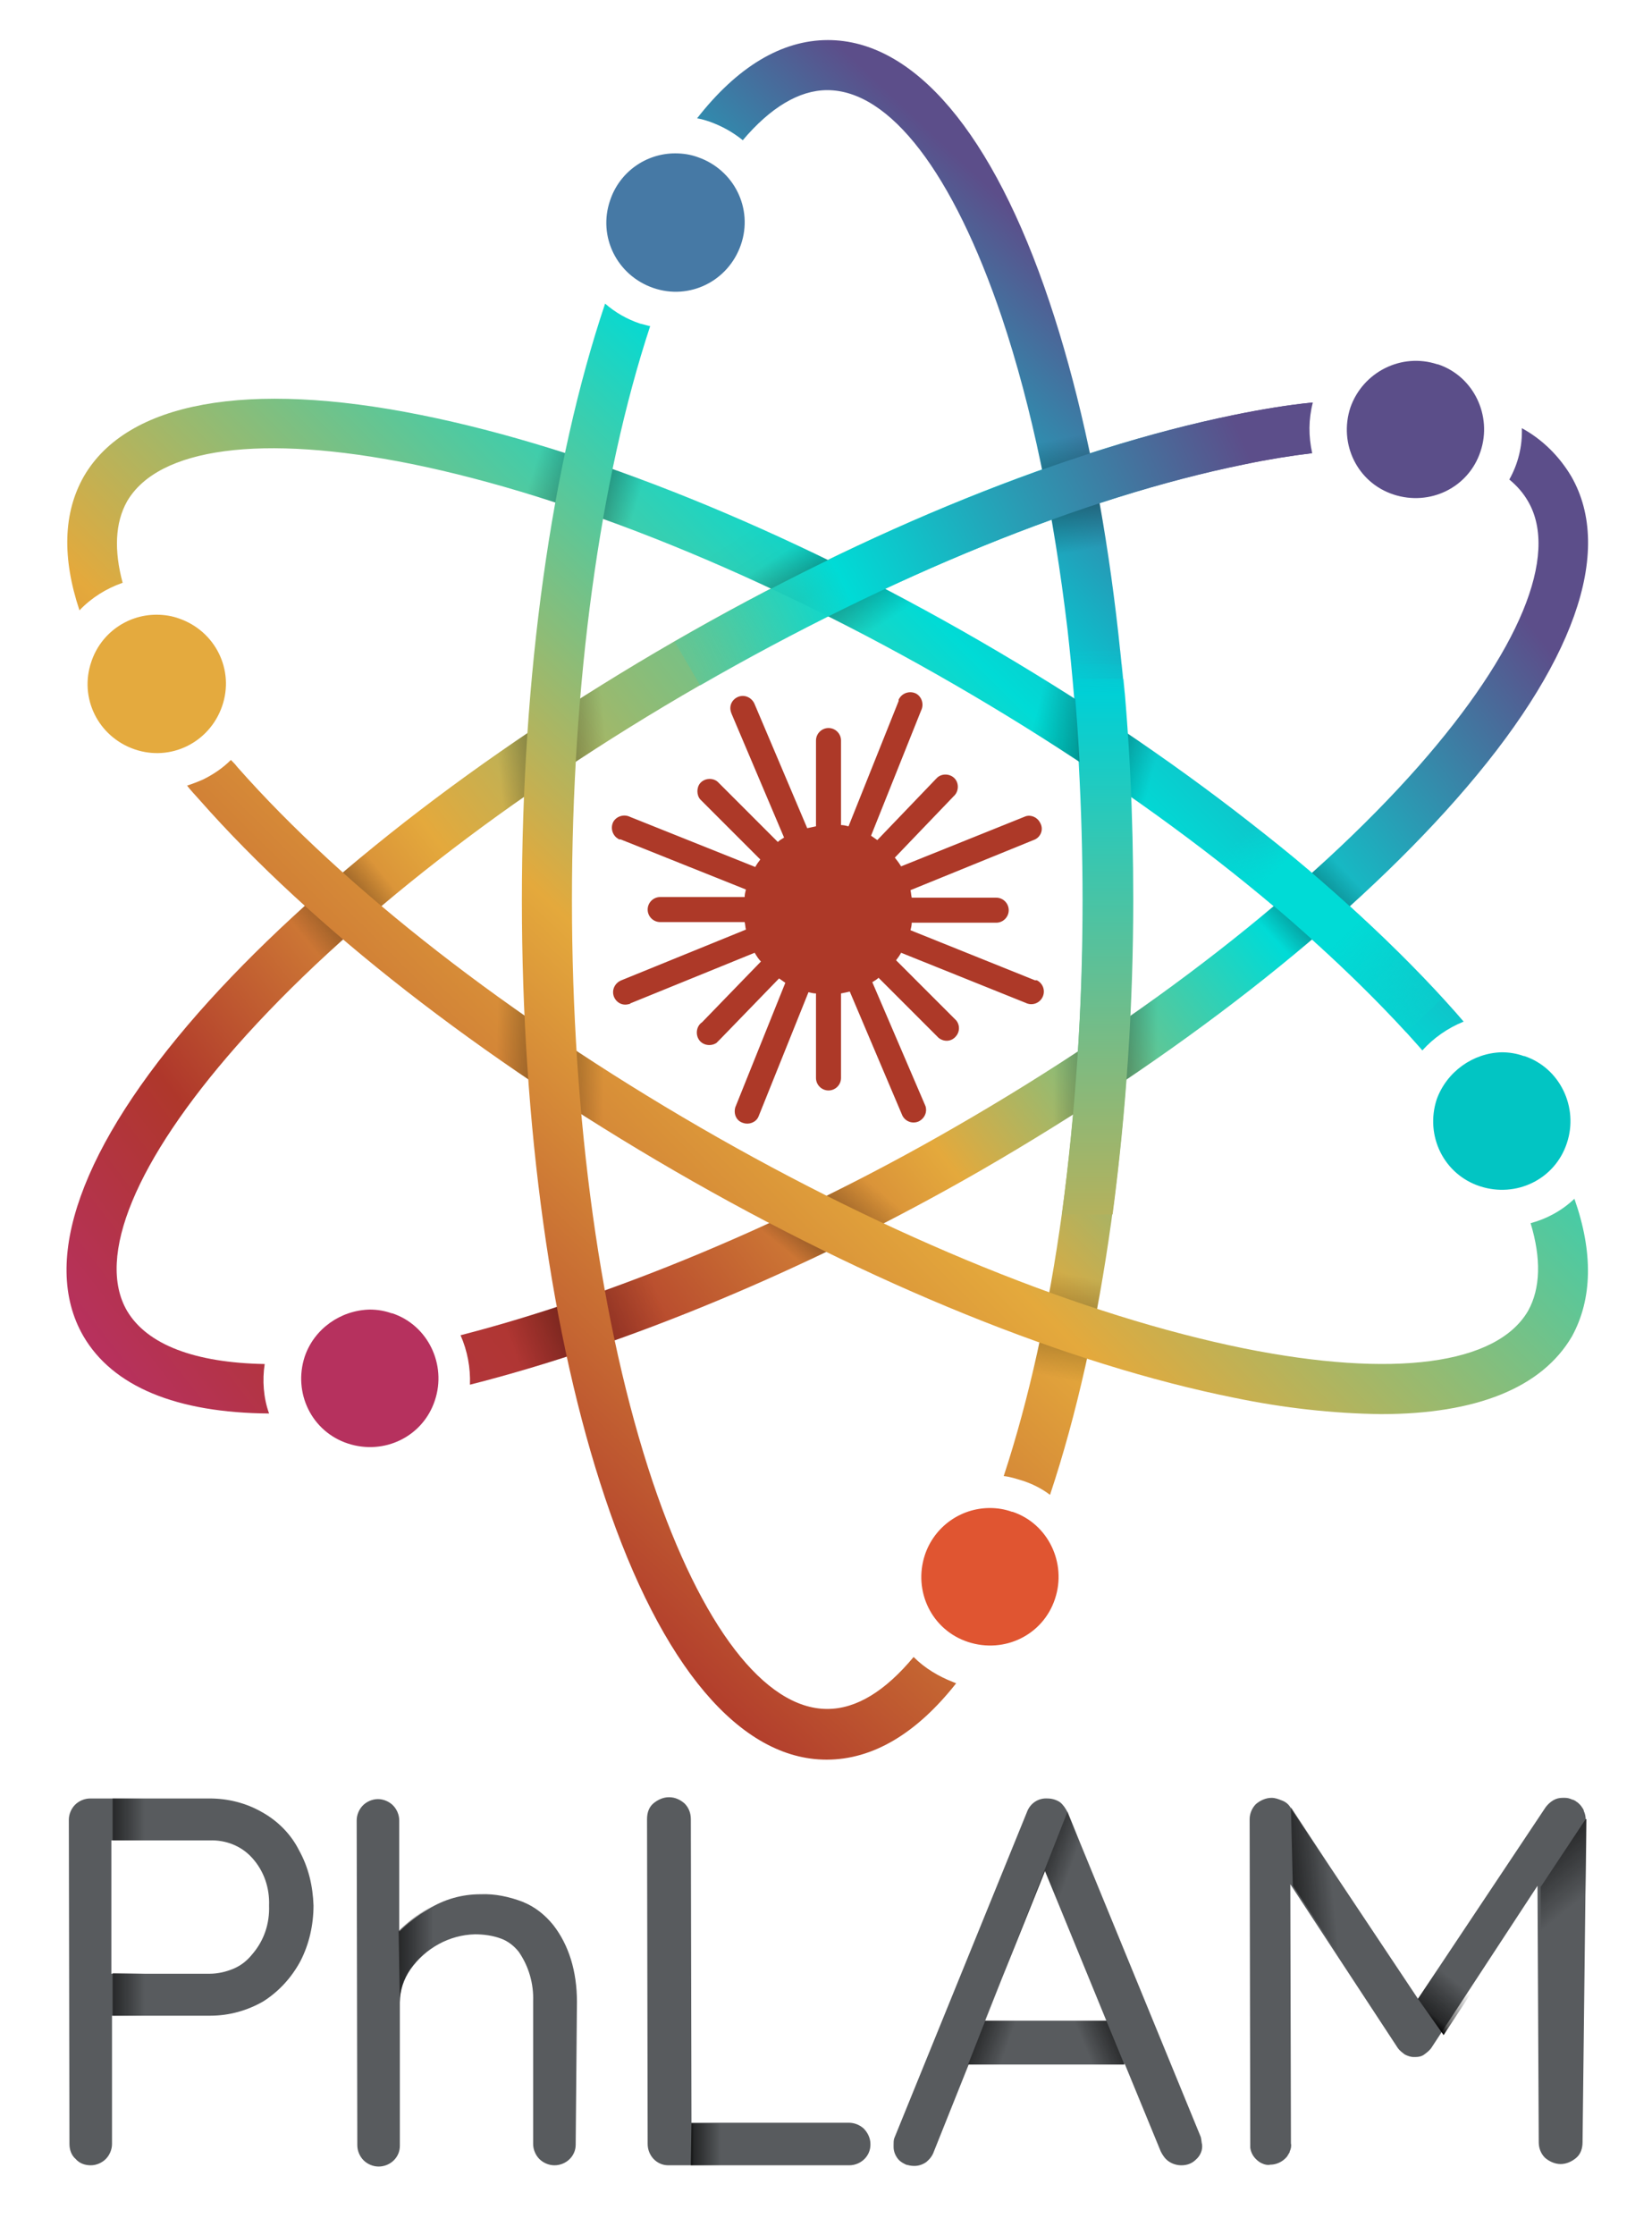
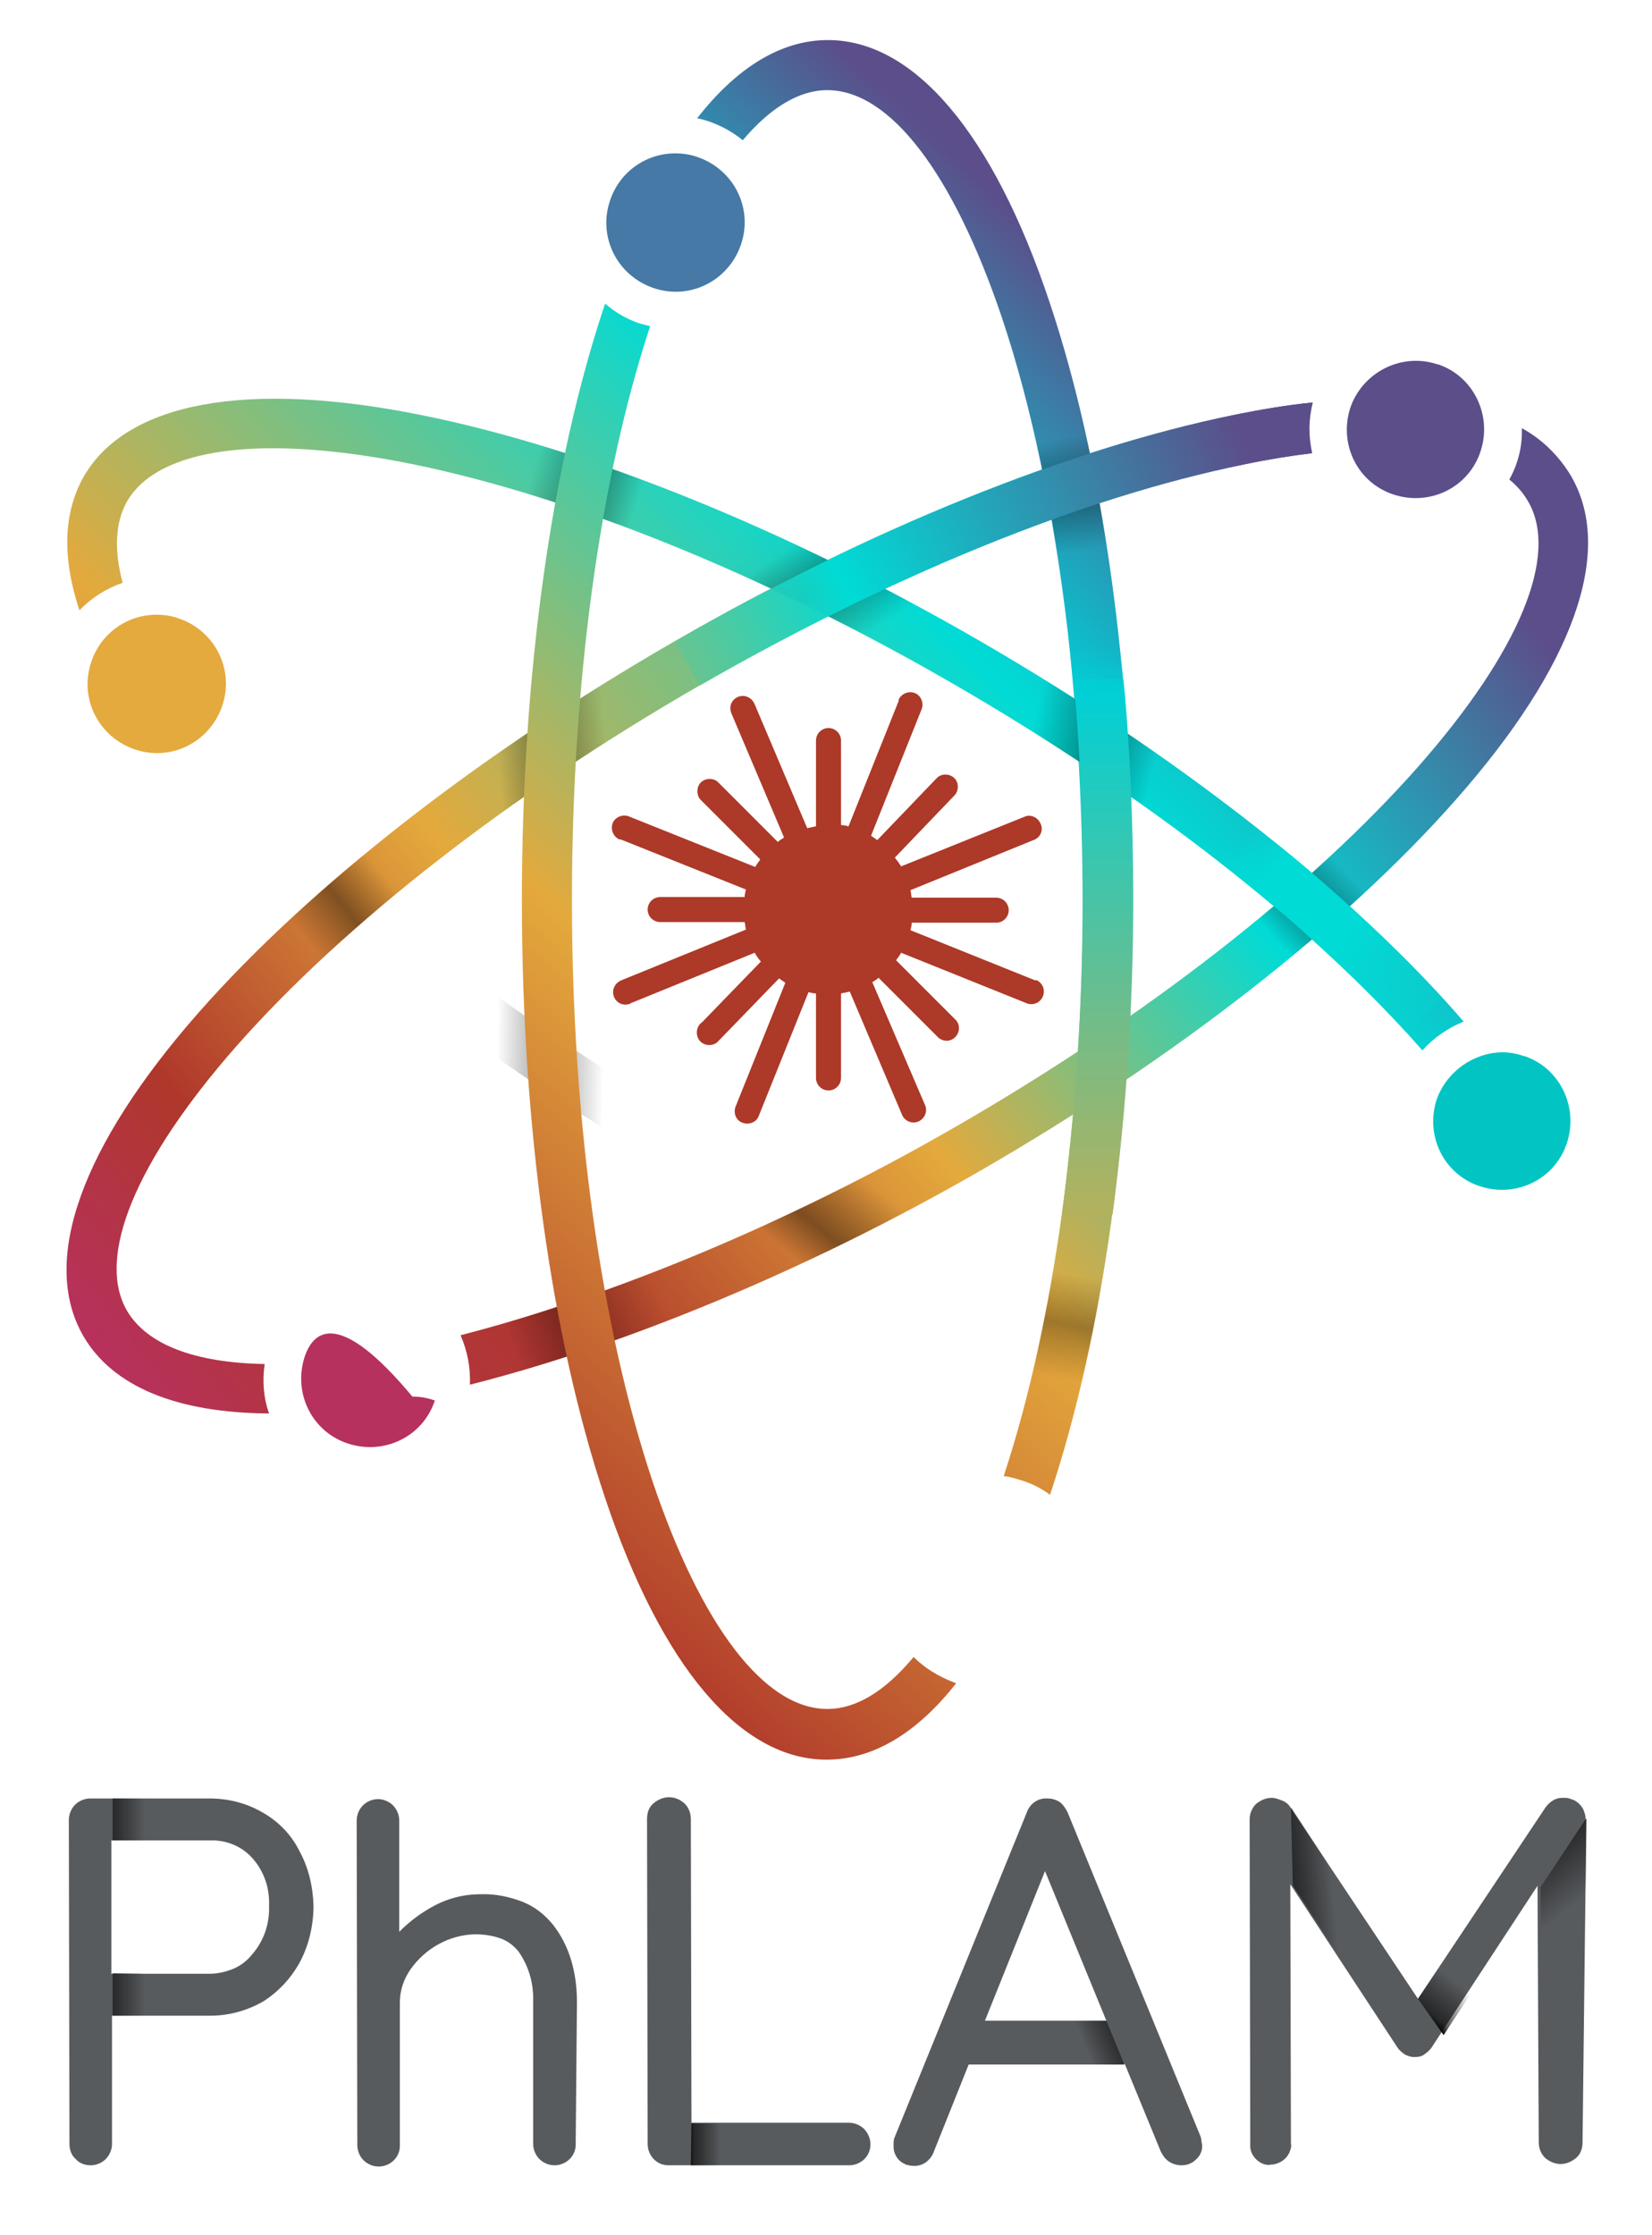
<svg xmlns="http://www.w3.org/2000/svg" version="1.1" id="Calque_1" x="0px" y="0px" viewBox="0 0 264 357" style="enable-background:new 0 0 264 357;" xml:space="preserve">
  <style type="text/css">
	.st0{fill:url(#SVGID_1_);}
	.st1{fill:url(#SVGID_2_);}
	.st2{fill:url(#SVGID_3_);}
	.st3{fill:url(#SVGID_4_);}
	.st4{fill:url(#SVGID_5_);}
	.st5{fill:url(#SVGID_6_);}
	.st6{fill:url(#SVGID_7_);}
	.st7{fill:url(#SVGID_8_);}
	.st8{fill:url(#SVGID_9_);}
	.st9{fill:url(#SVGID_10_);}
	.st10{fill:url(#SVGID_11_);}
	.st11{fill:url(#SVGID_12_);}
	.st12{fill:url(#SVGID_13_);}
	.st13{fill:url(#SVGID_14_);}
	.st14{fill:url(#SVGID_15_);}
	.st15{fill:url(#SVGID_16_);}
	.st16{fill:url(#SVGID_17_);}
	.st17{fill:url(#SVGID_18_);}
	.st18{fill:url(#SVGID_19_);}
	.st19{fill:url(#SVGID_20_);}
	.st20{fill:url(#SVGID_21_);}
	.st21{fill:#E4AA3E;}
	.st22{fill:#5B4E89;}
	.st23{fill:#02C5C3;}
	.st24{fill:#E05531;}
	.st25{fill:#4679A5;}
	.st26{fill:#AD3928;}
	.st27{fill:#B6315E;}
	.st28{fill:#585B5E;}
	.st29{fill:url(#SVGID_22_);}
	.st30{fill:url(#SVGID_23_);}
	.st31{fill:url(#SVGID_24_);}
	.st32{fill:url(#SVGID_25_);}
	.st33{fill:url(#SVGID_26_);}
	.st34{fill:url(#SVGID_27_);}
	.st35{fill:url(#SVGID_28_);}
	.st36{fill:url(#SVGID_29_);}
</style>
  <g id="New">
    <linearGradient id="SVGID_1_" gradientUnits="userSpaceOnUse" x1="11.597" y1="411.536" x2="210.947" y2="256.736" gradientTransform="matrix(1 0 0 1 0 -200.11)">
      <stop offset="0" style="stop-color:#B7315E" />
      <stop offset="0.14" style="stop-color:#AF372B" />
      <stop offset="0.37" style="stop-color:#E4A93C" />
      <stop offset="0.79" style="stop-color:#00DBD6" />
      <stop offset="0.94" style="stop-color:#5C4E8A" />
    </linearGradient>
    <path class="st0" d="M42.3,217.9c-11.2-0.2-18.8-3.1-22-8.5c-5-8.6,1.4-24,17.5-42.3c17.3-19.6,43.6-40.1,74-57.6   s61.3-30.1,86.9-35.3c3.8-0.8,7.5-1.4,10.9-1.8c-0.6-2.7-0.6-5.4,0.1-8.1c-4,0.4-8.2,1.1-12.6,2c-26.4,5.4-58.2,18.2-89.4,36.2   s-58.2,39.1-76,59.3C13,183.1,6.4,201.4,13.3,213.4c4.7,8.1,14.9,12.3,29.7,12.4C42.1,223.3,41.9,220.5,42.3,217.9z" />
    <linearGradient id="SVGID_2_" gradientUnits="userSpaceOnUse" x1="57.181" y1="375.901" x2="85.531" y2="352.501" gradientTransform="matrix(1 0 0 1 0 -200.11)">
      <stop offset="0.27" style="stop-color:#000000;stop-opacity:0" />
      <stop offset="0.49" style="stop-color:#000000;stop-opacity:0.4" />
      <stop offset="0.71" style="stop-color:#000000;stop-opacity:0" />
    </linearGradient>
    <path class="st1" d="M42.3,217.9c-11.2-0.2-18.8-3.1-22-8.5c-5-8.6,1.4-24,17.5-42.3c17.3-19.6,43.6-40.1,74-57.6   s61.3-30.1,86.9-35.3c3.8-0.8,7.5-1.4,10.9-1.8c-0.6-2.7-0.6-5.4,0.1-8.1c-4,0.4-8.2,1.1-12.6,2c-26.4,5.4-58.2,18.2-89.4,36.2   s-58.2,39.1-76,59.3C13,183.1,6.4,201.4,13.3,213.4c4.7,8.1,14.9,12.3,29.7,12.4C42.1,223.3,41.9,220.5,42.3,217.9z" />
    <linearGradient id="SVGID_3_" gradientUnits="userSpaceOnUse" x1="43.027" y1="451.957" x2="242.377" y2="297.156" gradientTransform="matrix(1 0 0 1 0 -200.11)">
      <stop offset="0" style="stop-color:#B7315E" />
      <stop offset="0.25" style="stop-color:#AF372B" />
      <stop offset="0.5" style="stop-color:#E4A93C" />
      <stop offset="0.75" style="stop-color:#00DBD6" />
      <stop offset="1" style="stop-color:#5C4E8A" />
    </linearGradient>
    <path class="st2" d="M251.1,76.1c-1.9-3.2-4.6-5.9-7.9-7.7c0.1,2.9-0.6,5.7-2,8.2c1.2,1,2.2,2.1,3,3.5c5,8.6-1.4,24-17.5,42.3   c-17.3,19.6-43.6,40.1-74,57.6c-27,15.6-55.4,27.2-79.1,33.3c1.1,2.5,1.6,5.2,1.5,7.9c24.5-6.2,53.8-18.2,81.6-34.2   c31.2-18,58.2-39.1,76-59.3C251.5,106.4,258,88.1,251.1,76.1z" />
    <linearGradient id="SVGID_4_" gradientUnits="userSpaceOnUse" x1="-46.966" y1="492.024" x2="246.434" y2="195.024" gradientTransform="matrix(1 0 0 1 0 -200.11)">
      <stop offset="0" style="stop-color:#B7315E" />
      <stop offset="0.25" style="stop-color:#AF372B" />
      <stop offset="0.44" style="stop-color:#E4A93C" />
      <stop offset="0.66" style="stop-color:#00DBD6" />
      <stop offset="0.87" style="stop-color:#5C4E8A" />
    </linearGradient>
    <path class="st3" d="M19.6,93.1c-1.4-5.2-1.2-9.6,0.7-13c5-8.6,21.5-10.8,45.4-6c25.6,5.2,56.5,17.7,86.9,35.3s56.8,38.1,74,57.6   l0.7,0.8c1.8-2,4.1-3.6,6.6-4.6l-1.3-1.5c-17.9-20.2-44.9-41.3-76-59.3S93.7,71.6,67.3,66.3c-27.8-5.6-47-2.1-53.9,9.8   c-3.3,5.8-3.5,13-0.7,21.4C14.6,95.5,17,94,19.6,93.1z" />
    <linearGradient id="SVGID_5_" gradientUnits="userSpaceOnUse" x1="76.392" y1="294.834" x2="99.792" y2="302.034" gradientTransform="matrix(1 0 0 1 0 -200.11)">
      <stop offset="0.11" style="stop-color:#000000;stop-opacity:0" />
      <stop offset="0.49" style="stop-color:#000000;stop-opacity:0.4" />
      <stop offset="0.82" style="stop-color:#000000;stop-opacity:0" />
    </linearGradient>
    <path class="st4" d="M19.6,93.1c-1.4-5.2-1.2-9.6,0.7-13c5-8.6,21.5-10.8,45.4-6c25.6,5.2,56.5,17.7,86.9,35.3s56.8,38.1,74,57.6   l0.7,0.8c1.8-2,4.1-3.6,6.6-4.6l-1.3-1.5c-17.9-20.2-44.9-41.3-76-59.3S93.7,71.6,67.3,66.3c-27.8-5.6-47-2.1-53.9,9.8   c-3.3,5.8-3.5,13-0.7,21.4C14.6,95.5,17,94,19.6,93.1z" />
    <linearGradient id="SVGID_6_" gradientUnits="userSpaceOnUse" x1="-2.19" y1="479.31" x2="217.41" y2="246.21" gradientTransform="matrix(1 0 0 1 0 -200.11)">
      <stop offset="0" style="stop-color:#B7315E" />
      <stop offset="0.25" style="stop-color:#AF372B" />
      <stop offset="0.52" style="stop-color:#E4A93C" />
      <stop offset="0.75" style="stop-color:#00D0D6" />
      <stop offset="0.91" style="stop-color:#5C4E8A" />
    </linearGradient>
    <path class="st5" d="M170.6,100.6c1.6,14.3,2.4,28.7,2.4,43.2c0,34.7-4.5,67.4-12.6,92c1,0.1,1.9,0.4,2.9,0.7   c1.6,0.5,3.2,1.3,4.5,2.3c8.5-25.5,13.2-59.2,13.2-95.1c0-36-4.7-69.9-13.3-95.5c-9-26.9-21.6-41.8-35.4-41.8   c-7.4,0-14.5,4.3-20.9,12.5c0.6,0.1,1.3,0.3,1.9,0.5c2,0.7,3.8,1.7,5.4,3c4.4-5.2,9-8,13.5-8c10,0,20.1,13.2,27.9,36.3   C164.9,65,168.4,82,170.6,100.6" />
    <linearGradient id="SVGID_7_" gradientUnits="userSpaceOnUse" x1="147.483" y1="269.869" x2="152.433" y2="295.519" gradientTransform="matrix(1 0 0 1 0 -200.11)">
      <stop offset="0.17" style="stop-color:#000000;stop-opacity:0" />
      <stop offset="0.49" style="stop-color:#000000;stop-opacity:0.4" />
      <stop offset="0.87" style="stop-color:#000000;stop-opacity:0" />
    </linearGradient>
    <path class="st6" d="M178.6,99.9c-2.2-19-5.9-36.5-10.8-51.2c-9-26.9-21.6-41.8-35.4-41.8c-7.4,0-14.5,4.3-20.9,12.5   c0.6,0.1,1.3,0.3,1.9,0.5c2,0.7,3.8,1.7,5.4,3c4.4-5.2,9-8,13.5-8c10,0,20.1,13.2,27.9,36.3c4.8,14.1,8.3,31,10.4,49.4" />
    <linearGradient id="SVGID_8_" gradientUnits="userSpaceOnUse" x1="160.96" y1="320.579" x2="188.41" y2="327.779" gradientTransform="matrix(1 0 0 1 0 -200.11)">
      <stop offset="0.1" style="stop-color:#000000;stop-opacity:0" />
      <stop offset="0.49" style="stop-color:#000000;stop-opacity:0.4" />
      <stop offset="0.82" style="stop-color:#000000;stop-opacity:0" />
    </linearGradient>
    <path class="st7" d="M19.6,93.1c-1.4-5.2-1.2-9.6,0.7-13c5-8.6,21.5-10.8,45.4-6c25.6,5.2,56.5,17.7,86.9,35.3s56.8,38.1,74,57.6   l0.7,0.8c1.8-2,4.1-3.6,6.6-4.6l-1.3-1.5c-17.9-20.2-44.9-41.3-76-59.3S93.7,71.6,67.3,66.3c-27.8-5.6-47-2.1-53.9,9.8   c-3.3,5.8-3.5,13-0.7,21.4C14.6,95.5,17,94,19.6,93.1z" />
    <linearGradient id="SVGID_9_" gradientUnits="userSpaceOnUse" x1="185.832" y1="339.792" x2="206.532" y2="319.992" gradientTransform="matrix(1 0 0 1 0 -200.11)">
      <stop offset="0.2" style="stop-color:#000000;stop-opacity:0" />
      <stop offset="0.49" style="stop-color:#000000;stop-opacity:0.4" />
      <stop offset="0.75" style="stop-color:#000000;stop-opacity:0" />
    </linearGradient>
    <path class="st8" d="M251.1,76.1c-1.9-3.2-4.6-5.9-7.9-7.7c0.1,2.9-0.6,5.7-2,8.2c1.2,1,2.2,2.1,3,3.5c5,8.6-1.4,24-17.5,42.3   c-17.3,19.6-43.6,40.1-74,57.6c-27,15.6-55.4,27.2-79.1,33.3c1.1,2.5,1.6,5.2,1.5,7.9c24.5-6.2,53.8-18.2,81.6-34.2   c31.2-18,58.2-39.1,76-59.3C251.5,106.4,258,88.1,251.1,76.1z" />
    <linearGradient id="SVGID_10_" gradientUnits="userSpaceOnUse" x1="165.2" y1="344.93" x2="189.05" y2="344.93" gradientTransform="matrix(1 0 0 1 0 -200.11)">
      <stop offset="0.13" style="stop-color:#000000;stop-opacity:0" />
      <stop offset="0.49" style="stop-color:#000000;stop-opacity:0.4" />
      <stop offset="0.83" style="stop-color:#000000;stop-opacity:0" />
    </linearGradient>
-     <path class="st9" d="M251.1,76.1c-1.9-3.2-4.6-5.9-7.9-7.7c0.1,2.9-0.6,5.7-2,8.2c1.2,1,2.2,2.1,3,3.5c5,8.6-1.4,24-17.5,42.3   c-17.3,19.6-43.6,40.1-74,57.6c-27,15.6-55.4,27.2-79.1,33.3c1.1,2.5,1.6,5.2,1.5,7.9c24.5-6.2,53.8-18.2,81.6-34.2   c31.2-18,58.2-39.1,76-59.3C251.5,106.4,258,88.1,251.1,76.1z" />
    <linearGradient id="SVGID_11_" gradientUnits="userSpaceOnUse" x1="124.028" y1="406.158" x2="142.478" y2="383.658" gradientTransform="matrix(1 0 0 1 0 -200.11)">
      <stop offset="0.2" style="stop-color:#000000;stop-opacity:0" />
      <stop offset="0.41" style="stop-color:#000000;stop-opacity:0.4" />
      <stop offset="0.78" style="stop-color:#000000;stop-opacity:0" />
    </linearGradient>
    <path class="st10" d="M251.1,76.1c-1.9-3.2-4.6-5.9-7.9-7.7c0.1,2.9-0.6,5.7-2,8.2c1.2,1,2.2,2.1,3,3.5c5,8.6-1.4,24-17.5,42.3   c-17.3,19.6-43.6,40.1-74,57.6c-27,15.6-55.4,27.2-79.1,33.3c1.1,2.5,1.6,5.2,1.5,7.9c24.5-6.2,53.8-18.2,81.6-34.2   c31.2-18,58.2-39.1,76-59.3C251.5,106.4,258,88.1,251.1,76.1z" />
    <linearGradient id="SVGID_12_" gradientUnits="userSpaceOnUse" x1="64.889" y1="380.889" x2="95.04" y2="369.639" gradientTransform="matrix(1 0 0 1 0 -200.11)">
      <stop offset="0.12" style="stop-color:#000000;stop-opacity:0" />
      <stop offset="0.41" style="stop-color:#000000;stop-opacity:0.3" />
      <stop offset="0.89" style="stop-color:#000000;stop-opacity:0" />
    </linearGradient>
    <path class="st11" d="M251.1,76.1c-1.9-3.2-4.6-5.9-7.9-7.7c0.1,2.9-0.6,5.7-2,8.2c1.2,1,2.2,2.1,3,3.5c5,8.6-1.4,24-17.5,42.3   c-17.3,19.6-43.6,40.1-74,57.6c-27,15.6-55.4,27.2-79.1,33.3c1.1,2.5,1.6,5.2,1.5,7.9c24.5-6.2,53.8-18.2,81.6-34.2   c31.2-18,58.2-39.1,76-59.3C251.5,106.4,258,88.1,251.1,76.1z" />
    <linearGradient id="SVGID_13_" gradientUnits="userSpaceOnUse" x1="128.343" y1="390.58" x2="123.393" y2="415.781" gradientTransform="matrix(1 0 0 1 0 -200.11)">
      <stop offset="0.18" style="stop-color:#000000;stop-opacity:0" />
      <stop offset="0.49" style="stop-color:#000000;stop-opacity:0.3" />
      <stop offset="0.83" style="stop-color:#000000;stop-opacity:0" />
    </linearGradient>
    <path class="st12" d="M170.6,100.6c1.6,14.3,2.4,28.7,2.4,43.2c0,34.7-4.5,67.4-12.6,92c1,0.1,1.9,0.4,2.9,0.7   c1.6,0.5,3.2,1.3,4.5,2.3c8.5-25.5,13.2-59.2,13.2-95.1c0-36-4.7-69.9-13.3-95.5c-9-26.9-21.6-41.8-35.4-41.8   c-7.4,0-14.5,4.3-20.9,12.5c0.6,0.1,1.3,0.3,1.9,0.5c2,0.7,3.8,1.7,5.4,3c4.4-5.2,9-8,13.5-8c10,0,20.1,13.2,27.9,36.3   C164.9,65,168.4,82,170.6,100.6" />
    <linearGradient id="SVGID_14_" gradientUnits="userSpaceOnUse" x1="-13.095" y1="525.485" x2="280.305" y2="228.485" gradientTransform="matrix(1 0 0 1 0 -200.11)">
      <stop offset="0" style="stop-color:#B7315E" />
      <stop offset="0.25" style="stop-color:#AF372B" />
      <stop offset="0.5" style="stop-color:#E4A93C" />
      <stop offset="0.75" style="stop-color:#00DBD6" />
      <stop offset="1" style="stop-color:#5C4E8A" />
    </linearGradient>
-     <path class="st13" d="M251.6,191.5c-2,1.9-4.4,3.2-7,3.9c1.7,5.6,1.6,10.4-0.4,14c-5,8.6-21.5,10.8-45.4,6   c-25.6-5.2-56.5-17.7-86.9-35.3s-56.8-38.1-74-57.6c-0.3-0.4-0.6-0.7-1-1.1c-1.3,1.3-2.8,2.3-4.4,3.1c-0.9,0.4-1.7,0.7-2.6,1   c0.6,0.8,1.3,1.5,2,2.3c17.9,20.3,44.9,41.3,76,59.3s62.9,30.9,89.4,36.2c7.7,1.6,15.6,2.5,23.4,2.6c15.2,0,25.7-4.2,30.5-12.4   C254.5,207.5,254.6,200,251.6,191.5z" />
    <linearGradient id="SVGID_15_" gradientUnits="userSpaceOnUse" x1="77.4" y1="372.595" x2="98.1" y2="373.045" gradientTransform="matrix(1 0 0 1 0 -200.11)">
      <stop offset="9.000000e-02" style="stop-color:#000000;stop-opacity:0" />
      <stop offset="0.49" style="stop-color:#000000;stop-opacity:0.4" />
      <stop offset="0.92" style="stop-color:#000000;stop-opacity:0" />
    </linearGradient>
    <path class="st14" d="M251.6,191.5c-2,1.9-4.4,3.2-7,3.9c1.7,5.6,1.6,10.4-0.4,14c-5,8.6-21.5,10.8-45.4,6   c-25.6-5.2-56.5-17.7-86.9-35.3s-56.8-38.1-74-57.6c-0.3-0.4-0.6-0.7-1-1.1c-1.3,1.3-2.8,2.3-4.4,3.1c-0.9,0.4-1.7,0.7-2.6,1   c0.6,0.8,1.3,1.5,2,2.3c17.9,20.3,44.9,41.3,76,59.3s62.9,30.9,89.4,36.2c7.7,1.6,15.6,2.5,23.4,2.6c15.2,0,25.7-4.2,30.5-12.4   C254.5,207.5,254.6,200,251.6,191.5z" />
    <linearGradient id="SVGID_16_" gradientUnits="userSpaceOnUse" x1="78.17" y1="350.25" x2="103.82" y2="347.55" gradientTransform="matrix(1 0 0 1 0 -200.11)">
      <stop offset="0.17" style="stop-color:#000000;stop-opacity:0" />
      <stop offset="0.49" style="stop-color:#000000;stop-opacity:0.4" />
      <stop offset="0.85" style="stop-color:#000000;stop-opacity:0" />
    </linearGradient>
    <path class="st15" d="M42.3,217.9c-11.2-0.2-18.8-3.1-22-8.5c-5-8.6,1.4-24,17.5-42.3c17.3-19.6,43.6-40.1,74-57.6   s61.3-30.1,86.9-35.3c3.8-0.8,7.5-1.4,10.9-1.8c-0.6-2.7-0.6-5.4,0.1-8.1c-4,0.4-8.2,1.1-12.6,2c-26.4,5.4-58.2,18.2-89.4,36.2   s-58.2,39.1-76,59.3C13,183.1,6.4,201.4,13.3,213.4c4.7,8.1,14.9,12.3,29.7,12.4C42.1,223.3,41.9,220.5,42.3,217.9z" />
    <linearGradient id="SVGID_17_" gradientUnits="userSpaceOnUse" x1="4.97" y1="486.05" x2="224.57" y2="252.95" gradientTransform="matrix(1 0 0 1 0 -200.11)">
      <stop offset="0" style="stop-color:#B7315E" />
      <stop offset="0.25" style="stop-color:#AF372B" />
      <stop offset="0.5" style="stop-color:#E4A93C" />
      <stop offset="0.75" style="stop-color:#00DBD6" />
      <stop offset="1" style="stop-color:#5C4E8A" />
    </linearGradient>
    <path class="st16" d="M146,264.7c-4.5,5.4-9.1,8.3-13.8,8.3c-10,0-20.1-13.2-27.9-36.3c-8.3-24.8-12.9-57.8-12.9-92.9   c0-34.6,4.4-67.1,12.5-91.7c-0.5-0.1-1.1-0.3-1.6-0.4c-2.1-0.7-4-1.8-5.6-3.2c-8.6,25.6-13.3,59.4-13.3,95.3s4.7,69.9,13.3,95.5   c9,26.9,21.6,41.8,35.4,41.8c7.4,0,14.4-4.2,20.7-12.2l-0.5-0.2C150,267.8,147.8,266.5,146,264.7z" />
    <linearGradient id="SVGID_18_" gradientUnits="userSpaceOnUse" x1="101.16" y1="296.32" x2="116.91" y2="320.62" gradientTransform="matrix(1 0 0 1 0 -200.11)">
      <stop offset="0" style="stop-color:#000000;stop-opacity:0" />
      <stop offset="0.22" style="stop-color:#000000;stop-opacity:2.000000e-02" />
      <stop offset="0.49" style="stop-color:#000000;stop-opacity:0.4" />
      <stop offset="0.85" style="stop-color:#000000;stop-opacity:0" />
    </linearGradient>
    <path class="st17" d="M19.6,93.1c-1.4-5.2-1.2-9.6,0.7-13c5-8.6,21.5-10.8,45.4-6c25.6,5.2,56.5,17.7,86.9,35.3s56.8,38.1,74,57.6   l0.7,0.8c1.8-2,4.1-3.6,6.6-4.6l-1.3-1.5c-17.9-20.2-44.9-41.3-76-59.3S93.7,71.6,67.3,66.3c-27.8-5.6-47-2.1-53.9,9.8   c-3.3,5.8-3.5,13-0.7,21.4C14.6,95.5,17,94,19.6,93.1z" />
    <radialGradient id="SVGID_19_" cx="81.05" cy="322.91" r="159.12" fx="70.668" fy="322.91" gradientTransform="matrix(1 0 0 1 0 -200.11)" gradientUnits="userSpaceOnUse">
      <stop offset="0" style="stop-color:#E4A93C;stop-opacity:0" />
      <stop offset="0.42" style="stop-color:#00DBD6" />
      <stop offset="0.82" style="stop-color:#5C4E8A" />
    </radialGradient>
    <path class="st18" d="M111.9,109.5c30.5-17.6,61.3-30.1,86.9-35.3c3.8-0.8,7.5-1.4,10.9-1.8c-0.6-2.7-0.6-5.4,0.1-8.1   c-4,0.4-8.2,1.1-12.6,2c-26.4,5.4-58.2,18.2-89.4,36.2" />
    <linearGradient id="SVGID_20_" gradientUnits="userSpaceOnUse" x1="198.475" y1="333.784" x2="226.375" y2="363.485" gradientTransform="matrix(1 0 0 1 0 -200.11)">
      <stop offset="0" style="stop-color:#00DBD6;stop-opacity:0" />
      <stop offset="0.19" style="stop-color:#00DBD6" />
      <stop offset="0.55" style="stop-color:#00DBD6" />
      <stop offset="1" style="stop-color:#0AD1CE;stop-opacity:0.43" />
      <stop offset="1" style="stop-color:#518A98;stop-opacity:0" />
    </linearGradient>
    <path class="st19" d="M193.4,136.6c12,9.1,23.2,19.3,33.3,30.5l0.7,0.8c1.8-2,4.1-3.6,6.6-4.6l-1.3-1.5   c-9.9-10.9-20.7-20.9-32.3-29.9" />
  </g>
  <g id="Calque_6">
    <linearGradient id="SVGID_21_" gradientUnits="userSpaceOnUse" x1="175.34" y1="470.51" x2="175.34" y2="245.51" gradientTransform="matrix(1 0 0 1 0 -200.11)">
      <stop offset="9.000000e-02" style="stop-color:#AF372B" />
      <stop offset="0.24" style="stop-color:#E4A93C" />
      <stop offset="0.71" style="stop-color:#00D0D6" />
      <stop offset="0.71" style="stop-color:#00D0D6;stop-opacity:0.93" />
      <stop offset="0.72" style="stop-color:#00D0D6;stop-opacity:0.71" />
      <stop offset="0.72" style="stop-color:#00D0D6;stop-opacity:0.52" />
      <stop offset="0.72" style="stop-color:#00D0D6;stop-opacity:0.36" />
      <stop offset="0.73" style="stop-color:#00D0D6;stop-opacity:0.23" />
      <stop offset="0.73" style="stop-color:#00D0D6;stop-opacity:0.13" />
      <stop offset="0.74" style="stop-color:#00D0D6;stop-opacity:6.000000e-02" />
      <stop offset="0.74" style="stop-color:#00D0D6;stop-opacity:1.000000e-02" />
      <stop offset="0.75" style="stop-color:#00D0D6;stop-opacity:0" />
    </linearGradient>
    <path class="st20" d="M169.7,194h8.1c2.2-16.7,3.3-33.4,3.3-50.3c0-13.3-0.6-26.5-2-39.8h-8c1.4,13.2,2,26.5,2,39.8   C173,160.6,171.9,177.3,169.7,194z" />
  </g>
  <path class="st21" d="M14.6,105.7c-2,5.8,1.1,12,6.9,14c5.8,2,12-1.1,14-6.9c2-5.8-1.1-12-6.9-14c-1.1-0.4-2.3-0.6-3.6-0.6  C20.3,98.2,16.1,101.2,14.6,105.7z" />
  <path class="st22" d="M215.8,65.1c-1.9,5.8,1.1,12,6.9,13.9c5.8,1.9,12-1.1,13.9-6.9c1.9-5.7-1.1-12-6.8-13.9h-0.1  C224,56.3,217.8,59.4,215.8,65.1z" />
  <path class="st23" d="M229.6,175.6c-1.9,5.8,1.1,12,6.9,13.9c5.8,1.9,12-1.1,13.9-6.9c1.9-5.7-1.1-12-6.8-13.9h-0.1  c-1.1-0.4-2.3-0.6-3.5-0.6C235.4,168.2,231.2,171.2,229.6,175.6L229.6,175.6z" />
-   <path class="st24" d="M147.8,248.4c-1.9,5.8,1.1,12,6.9,13.9c5.8,1.9,12-1.1,13.9-6.9c1.9-5.7-1.1-12-6.8-13.9h-0.1  c-1.1-0.4-2.3-0.6-3.5-0.6C153.5,240.9,149.3,243.9,147.8,248.4L147.8,248.4z" />
  <path class="st25" d="M97.5,32c-2,5.8,1.1,12,6.9,14c5.8,2,12-1.1,14-6.9c2-5.8-1.1-12-6.9-14c-1.1-0.4-2.3-0.6-3.6-0.6  C103.2,24.5,99,27.5,97.5,32L97.5,32z" />
  <path class="st26" d="M165.4,156.6l-19.9-8c0.1-0.4,0.2-0.8,0.2-1.2h13.5c1.1,0,2-0.9,2-2s-0.9-2-2-2h-13.5  c-0.1-0.4-0.1-0.8-0.2-1.2l19.9-8.1c1-0.5,1.4-1.7,0.8-2.7c-0.4-0.8-1.4-1.3-2.3-1l-19.9,8c-0.3-0.5-0.6-0.9-1-1.4l9.4-9.8  c0.8-0.7,0.9-2,0.2-2.8c-0.7-0.8-2-0.9-2.8-0.2c-0.1,0.1-0.1,0.1-0.2,0.2l-9.4,9.8c-0.3-0.2-0.7-0.5-1-0.7l8-20  c0.5-1,0.1-2.2-0.8-2.7c-1-0.5-2.2-0.1-2.7,0.8l0,0c-0.1,0.1-0.1,0.2-0.1,0.4l-8,20c-0.4-0.1-0.8-0.2-1.2-0.2v-13.5c0-1.1-0.9-2-2-2  s-2,0.9-2,2V132c-0.5,0.1-0.9,0.2-1.4,0.3l-8.4-19.8c-0.4-1-1.5-1.6-2.6-1.2c-1,0.4-1.5,1.4-1.2,2.4c0,0.1,0.1,0.2,0.1,0.3l8.4,19.8  c-0.3,0.2-0.7,0.4-1,0.7l-9.6-9.6c-0.8-0.7-2.1-0.6-2.8,0.2c-0.6,0.7-0.6,1.9,0,2.6l9.6,9.6c-0.3,0.4-0.6,0.8-0.8,1.2l-20-8  c-1-0.5-2.2-0.1-2.7,0.8c-0.5,1-0.1,2.2,0.8,2.7c0.1,0.1,0.2,0.1,0.4,0.1l20,8c-0.1,0.4-0.2,0.8-0.2,1.2h-13.5c-1.1,0-2,0.9-2,2  s0.9,2,2,2h13.5c0.1,0.4,0.1,0.8,0.2,1.2l-19.9,8.1c-1,0.4-1.6,1.5-1.2,2.6c0.4,1,1.4,1.5,2.4,1.2c0.1,0,0.2,0,0.2-0.1l19.9-8.1  c0.3,0.5,0.6,1,1,1.4l-9.4,9.7c-0.9,0.6-1.1,1.9-0.5,2.8s1.9,1.1,2.8,0.5c0.1-0.1,0.2-0.2,0.3-0.3c0.1-0.1,0.2-0.2,0.3-0.3l9.4-9.7  l1,0.7l-8,19.9c-0.3,1.1,0.2,2.2,1.3,2.5c0.9,0.3,2-0.1,2.4-1l8-19.9c0.4,0.1,0.8,0.2,1.2,0.2v13.5c0,1.1,0.9,2,2,2s2-0.9,2-2v-13.5  c0.5-0.1,1-0.2,1.4-0.3l8.4,19.8c0.5,1,1.7,1.4,2.7,0.9c0.9-0.5,1.3-1.5,1-2.4l-8.5-19.8c0.3-0.2,0.7-0.4,1-0.7l9.6,9.6  c0.9,0.7,2.1,0.6,2.8-0.3c0.6-0.7,0.6-1.8,0-2.5l-9.6-9.6c0.3-0.4,0.6-0.8,0.8-1.2l19.9,8c1,0.5,2.2,0.1,2.7-0.9s0.1-2.2-0.9-2.7  L165.4,156.6L165.4,156.6z" />
-   <path class="st27" d="M48.7,216.7c-1.9,5.8,1.1,12,6.9,13.9c5.8,1.9,12-1.1,13.9-6.9c1.9-5.7-1.1-12-6.8-13.9h-0.1  c-1.1-0.4-2.3-0.6-3.5-0.6C54.4,209.3,50.2,212.3,48.7,216.7L48.7,216.7z" />
+   <path class="st27" d="M48.7,216.7c-1.9,5.8,1.1,12,6.9,13.9c5.8,1.9,12-1.1,13.9-6.9h-0.1  c-1.1-0.4-2.3-0.6-3.5-0.6C54.4,209.3,50.2,212.3,48.7,216.7L48.7,216.7z" />
  <g id="Lettres">
    <path class="st28" d="M191.9,341.4L191.9,341.4l-21.3-51.9l0,0c-0.3-0.6-0.7-1.2-1.2-1.6l0,0c-0.6-0.4-1.3-0.6-2-0.6l0,0   c-1.5-0.1-2.8,0.8-3.3,2.2l0,0l-21.2,52.1l0,0c-0.1,0.3-0.1,0.7-0.1,1l0,0v0.4c0,0.8,0.4,1.6,0.9,2.1l0,0c0.3,0.3,0.7,0.5,1.1,0.7   c0.4,0.1,0.8,0.2,1.3,0.2l0,0c0.7,0,1.3-0.2,1.9-0.6c0.5-0.4,1-1,1.2-1.6l0,0l5.6-14h24.9v-0.2l0,0l5.8,14.1l0,0   c0.3,0.6,0.7,1.2,1.3,1.6l0,0c0.6,0.4,1.3,0.6,2,0.6l0,0c0.9,0,1.7-0.3,2.3-0.9c0.7-0.6,1.1-1.5,1-2.4l0,0   C192,342.2,192,341.8,191.9,341.4z M157.4,322.8l9.6-23.9l9.8,23.9H157.4z" />
    <path class="st28" d="M92.2,319.8c0-4.9-1.3-9.1-3.8-12.3l-0.8,0.6l0.8-0.6c-1.3-1.6-2.9-2.9-4.9-3.7c-2.1-0.8-4.4-1.3-6.7-1.2l0,0   c-3,0-5.8,0.8-8.4,2.4c-1.7,1-3.2,2.2-4.6,3.6v-17.8c0-0.9-0.4-1.8-1-2.4l0,0c-0.6-0.6-1.5-1-2.4-1l0,0c-0.9,0-1.8,0.4-2.4,1l0,0   c-0.6,0.6-1,1.5-1,2.4l0,0l0.1,51.9c0,0.9,0.4,1.8,1,2.4c0.6,0.6,1.5,1,2.4,1l0,0c1.8,0,3.4-1.4,3.4-3.3c0,0,0,0,0,0v-0.1l0,0   v-22.8l0,0c0-1.9,0.6-3.7,1.7-5.3c2.4-3.4,6.2-5.5,10.3-5.6l0,0c1.4,0,2.9,0.2,4.2,0.7c1.1,0.4,2.1,1.2,2.8,2.1   c1.6,2.3,2.4,5.1,2.3,7.9v22.8c0,0.9,0.4,1.8,1,2.4c0.6,0.6,1.5,1,2.4,1l0,0c1.8,0,3.4-1.4,3.4-3.3c0,0,0,0,0,0v-0.1l0,0   L92.2,319.8z" />
    <path class="st28" d="M138,340L138,340c-0.7-0.6-1.5-0.9-2.4-0.9h-25.1l-0.1-48.5c0-0.9-0.3-1.8-1-2.5l0,0c-0.7-0.6-1.5-1-2.5-1   l0,0c-0.9,0-1.8,0.4-2.5,1l0,0c-0.7,0.6-1,1.5-1,2.5l0,0l0.1,51.9c0,1.8,1.4,3.4,3.3,3.4c0,0,0,0,0,0h28.9c1.8,0,3.4-1.4,3.4-3.3   c0,0,0,0,0,0v-0.1l0,0C139.1,341.6,138.7,340.7,138,340z" />
    <path class="st28" d="M47.8,295.6c-1.3-2.6-3.4-4.7-5.9-6.1c-2.6-1.5-5.5-2.2-8.4-2.2H14.4c-0.9,0-1.8,0.4-2.4,1l0,0   c-0.6,0.6-1,1.5-1,2.4l0,0l0.1,51.8c0,0.9,0.3,1.8,1,2.4c0.6,0.7,1.5,1,2.4,1l0,0c0.9,0,1.8-0.4,2.4-1l0,0c0.6-0.6,1-1.5,1-2.4l0,0   V322h15.7c3,0,5.9-0.8,8.5-2.3c2.5-1.6,4.5-3.8,5.9-6.4c1.4-2.7,2.1-5.8,2.1-8.9l0,0C50,301.3,49.3,298.3,47.8,295.6z M43,304.4   L43,304.4c0.1,2.9-0.8,5.6-2.7,7.8c-0.8,1-1.8,1.8-3,2.3c-1.2,0.5-2.5,0.8-3.8,0.8H17.8V294h15.7c2.6-0.1,5.1,0.9,6.8,2.8   C42.2,298.9,43.1,301.6,43,304.4z" />
    <path class="st28" d="M253.5,290.6h-0.1c0-0.4-0.1-0.9-0.3-1.3v-0.1c-0.1-0.2-0.2-0.4-0.3-0.5c-0.1-0.2-0.3-0.4-0.4-0.5l0,0   c-0.1-0.1-0.3-0.3-0.5-0.4c-0.1-0.1-0.3-0.2-0.5-0.3h-0.1c-0.4-0.2-0.8-0.3-1.2-0.3h-0.4c-0.5,0-1,0.1-1.5,0.4   c-0.5,0.3-0.9,0.7-1.2,1.1l0,0l-20.4,30.6l-20.4-30.6c-0.3-0.5-0.8-0.9-1.4-1.1l0,0c-0.5-0.2-1-0.4-1.6-0.4l0,0   c-0.9,0-1.8,0.4-2.5,1c-0.6,0.6-1,1.5-1,2.4l0,0l0.1,51.8c0,0.2,0,0.4,0,0.7c0.1,0.7,0.4,1.3,0.9,1.8l0,0c0.3,0.3,0.7,0.6,1,0.7   l0,0c0.4,0.2,0.9,0.3,1.3,0.2l0,0c0.9,0,1.8-0.4,2.4-1c0.2-0.2,0.3-0.3,0.4-0.5c0.1-0.2,0.2-0.3,0.3-0.5v-0.1   c0.2-0.4,0.3-0.9,0.2-1.3l0,0l-0.1-41.4l17.2,26.2l0,0c0.3,0.4,0.7,0.7,1.1,1c0.4,0.2,0.9,0.4,1.4,0.4h0.3c0.5,0,1-0.1,1.4-0.4   c0.4-0.3,0.8-0.6,1.1-1l0,0l17.1-26.1l0,0l-0.1,0.1l0.2,41c0,0.9,0.3,1.8,1,2.5c0.7,0.6,1.6,1,2.5,1l0,0c0.9,0,1.8-0.4,2.5-1   c0.7-0.6,1-1.5,1-2.5L253.5,290.6z" />
  </g>
  <g id="NewDegrades">
    <linearGradient id="SVGID_22_" gradientUnits="userSpaceOnUse" x1="16.7" y1="504.74" x2="23.13" y2="504.74" gradientTransform="matrix(1 0 0 1 0 -200.11)">
      <stop offset="0" style="stop-color:#000000" />
      <stop offset="0.19" style="stop-color:#0C0C0C;stop-opacity:0.65" />
      <stop offset="1" style="stop-color:#000000;stop-opacity:0" />
    </linearGradient>
    <path class="st29" d="M47.8,295.6c-1.3-2.6-3.4-4.7-5.9-6.1c-2.6-1.5-5.5-2.2-8.4-2.2H18v6.7h15.5c2.6-0.1,5.1,0.9,6.8,2.8   c1.8,2.1,2.8,4.8,2.6,7.5l0,0c0.1,2.9-0.8,5.6-2.7,7.8c-0.8,1-1.8,1.8-3,2.3c-1.2,0.5-2.5,0.8-3.8,0.8H18v6.8h15.5   c3,0,5.9-0.8,8.5-2.3c2.5-1.6,4.5-3.8,5.9-6.4c1.4-2.7,2.1-5.8,2.1-8.9l0,0C50,301.3,49.3,298.3,47.8,295.6z" />
    <linearGradient id="SVGID_23_" gradientUnits="userSpaceOnUse" x1="62.45" y1="524.373" x2="69.26" y2="524.373" gradientTransform="matrix(1 0 0 1 0 -200.11)">
      <stop offset="0" style="stop-color:#000000" />
      <stop offset="0.19" style="stop-color:#0C0C0C;stop-opacity:0.65" />
      <stop offset="1" style="stop-color:#000000;stop-opacity:0" />
    </linearGradient>
-     <path class="st30" d="M63.9,319.8L63.9,319.8c0-1.9,0.6-3.7,1.7-5.3c2.4-3.4,6.3-5.5,10.4-5.5l0,0c1.4,0,2.9,0.2,4.2,0.7   c1.1,0.4,2.1,1.2,2.8,2.1c1.6,2.3,2.4,5.1,2.3,7.9v22.8c0,0.9,0.4,1.8,1,2.4c0.6,0.6,1.5,1,2.4,1l0,0c1.8,0,3.4-1.4,3.4-3.3   c0,0,0,0,0,0v-0.1l0,0v-22.8c0-4.9-1.3-9.1-3.8-12.3l-0.8,0.6l0.8-0.6c-1.3-1.6-2.9-2.9-4.9-3.7c-2.1-0.8-4.4-1.3-6.7-1.2l0,0   c-3,0-5.8,0.8-8.4,2.4c-1.7,1-3.2,2.2-4.6,3.6" />
    <linearGradient id="SVGID_24_" gradientUnits="userSpaceOnUse" x1="109.96" y1="542.675" x2="115.15" y2="542.675" gradientTransform="matrix(1 0 0 1 0 -200.11)">
      <stop offset="0" style="stop-color:#000000" />
      <stop offset="0.19" style="stop-color:#0C0C0C;stop-opacity:0.65" />
      <stop offset="1" style="stop-color:#000000;stop-opacity:0" />
    </linearGradient>
    <path class="st31" d="M110.4,345.9h25.2c1.8,0,3.4-1.4,3.4-3.3c0,0,0,0,0,0v-0.1l0,0c0-0.9-0.3-1.8-1-2.4l0,0   c-0.7-0.6-1.5-0.9-2.4-0.9h-25.1" />
    <linearGradient id="SVGID_25_" gradientUnits="userSpaceOnUse" x1="159.311" y1="510.667" x2="165.951" y2="513.037" gradientTransform="matrix(1 0 0 1 0 -200.11)">
      <stop offset="0" style="stop-color:#000000" />
      <stop offset="0.19" style="stop-color:#0C0C0C;stop-opacity:0.65" />
      <stop offset="1" style="stop-color:#000000;stop-opacity:0" />
    </linearGradient>
-     <path class="st32" d="M154.7,329.8h24.9v-0.2l0,0l5.8,14.1l0,0c0.3,0.6,0.7,1.2,1.3,1.6l0,0c0.6,0.4,1.3,0.6,2,0.6l0,0   c0.9,0,1.7-0.3,2.4-0.9c0.7-0.6,1.1-1.5,1-2.4l0,0c0-0.4-0.1-0.8-0.2-1.2v-0.1l-21.3-51.9l0,0 M157.4,322.8l9.6-23.9l9.8,23.9   H157.4z" />
    <linearGradient id="SVGID_26_" gradientUnits="userSpaceOnUse" x1="206.98" y1="519.575" x2="214.63" y2="518.825" gradientTransform="matrix(1 0 0 1 0 -200.11)">
      <stop offset="0" style="stop-color:#000000" />
      <stop offset="0.19" style="stop-color:#0C0C0C;stop-opacity:0.65" />
      <stop offset="1" style="stop-color:#000000;stop-opacity:0" />
    </linearGradient>
    <path class="st33" d="M206.6,301.2l17.2,26.2v0c0.3,0.4,0.7,0.7,1.1,1c0.4,0.2,0.9,0.4,1.4,0.4h0.3c0.5,0,1-0.1,1.4-0.4   c0.4-0.3,0.8-0.6,1.1-1l0,0l17.1-26.1l0,0l-0.1,0.1l0.2,41c0,0.9,0.3,1.8,1,2.5c0.7,0.6,1.6,1,2.5,1l0,0c0.9,0,1.8-0.4,2.5-1   c0.7-0.6,1-1.5,1-2.5l0.1-51.8h-0.1c0-0.4-0.1-0.9-0.3-1.3v-0.1c-0.1-0.2-0.2-0.4-0.3-0.5c-0.1-0.2-0.3-0.4-0.4-0.5l0,0   c-0.1-0.1-0.3-0.3-0.5-0.4c-0.1-0.1-0.3-0.2-0.5-0.3h-0.1c-0.4-0.2-0.8-0.3-1.2-0.3h-0.4c-0.5,0-1,0.1-1.5,0.4   c-0.5,0.3-0.9,0.7-1.2,1.1l0,0l-20.4,30.6l-20.2-30.6" />
  </g>
  <g id="GradientAM_2">
    <linearGradient id="SVGID_27_" gradientUnits="userSpaceOnUse" x1="178.93" y1="522.061" x2="172.4" y2="524.761" gradientTransform="matrix(1 0 0 1 0 -200.11)">
      <stop offset="0" style="stop-color:#000000" />
      <stop offset="0.19" style="stop-color:#0C0C0C;stop-opacity:0.65" />
      <stop offset="1" style="stop-color:#000000;stop-opacity:0" />
    </linearGradient>
    <path class="st34" d="M154.7,329.8h24.9v-0.2l0,0l-2.8-6.8h-19.4" />
    <linearGradient id="SVGID_28_" gradientUnits="userSpaceOnUse" x1="226.82" y1="522.107" x2="231.77" y2="515.957" gradientTransform="matrix(1 0 0 1 0 -200.11)">
      <stop offset="0" style="stop-color:#000000" />
      <stop offset="0.19" style="stop-color:#0C0C0C;stop-opacity:0.65" />
      <stop offset="1" style="stop-color:#000000;stop-opacity:0" />
    </linearGradient>
    <path class="st35" d="M253.5,290.6h-0.1c0-0.4-0.1-0.9-0.3-1.3v-0.1c-0.1-0.2-0.2-0.4-0.3-0.5c-0.1-0.2-0.3-0.4-0.4-0.5l0,0   c-0.1-0.1-0.3-0.3-0.5-0.4c-0.1-0.1-0.3-0.2-0.5-0.3h-0.1c-0.4-0.2-0.8-0.3-1.2-0.3h-0.4c-0.5,0-1,0.1-1.5,0.4   c-0.5,0.3-0.9,0.7-1.2,1.1l0,0l-20.4,30.6l4.1,5.8l15.6-23.8l0,0l-0.1,0.1" />
  </g>
  <g id="Gradient3_M">
    <linearGradient id="SVGID_29_" gradientUnits="userSpaceOnUse" x1="236.441" y1="500.719" x2="244.241" y2="510.32" gradientTransform="matrix(1 0 0 1 0 -200.11)">
      <stop offset="0" style="stop-color:#000000" />
      <stop offset="0.19" style="stop-color:#0C0C0C;stop-opacity:0.65" />
      <stop offset="1" style="stop-color:#000000;stop-opacity:0" />
    </linearGradient>
    <path class="st36" d="M246.3,301.3L246.3,301.3l-0.1,0.1l0.2,41c0,0.9,0.3,1.8,1,2.5c0.7,0.6,1.6,1,2.5,1l0,0c0.9,0,1.8-0.4,2.5-1   c0.7-0.6,1-1.5,1-2.5l0.1-51.8h-0.1" />
  </g>
</svg>